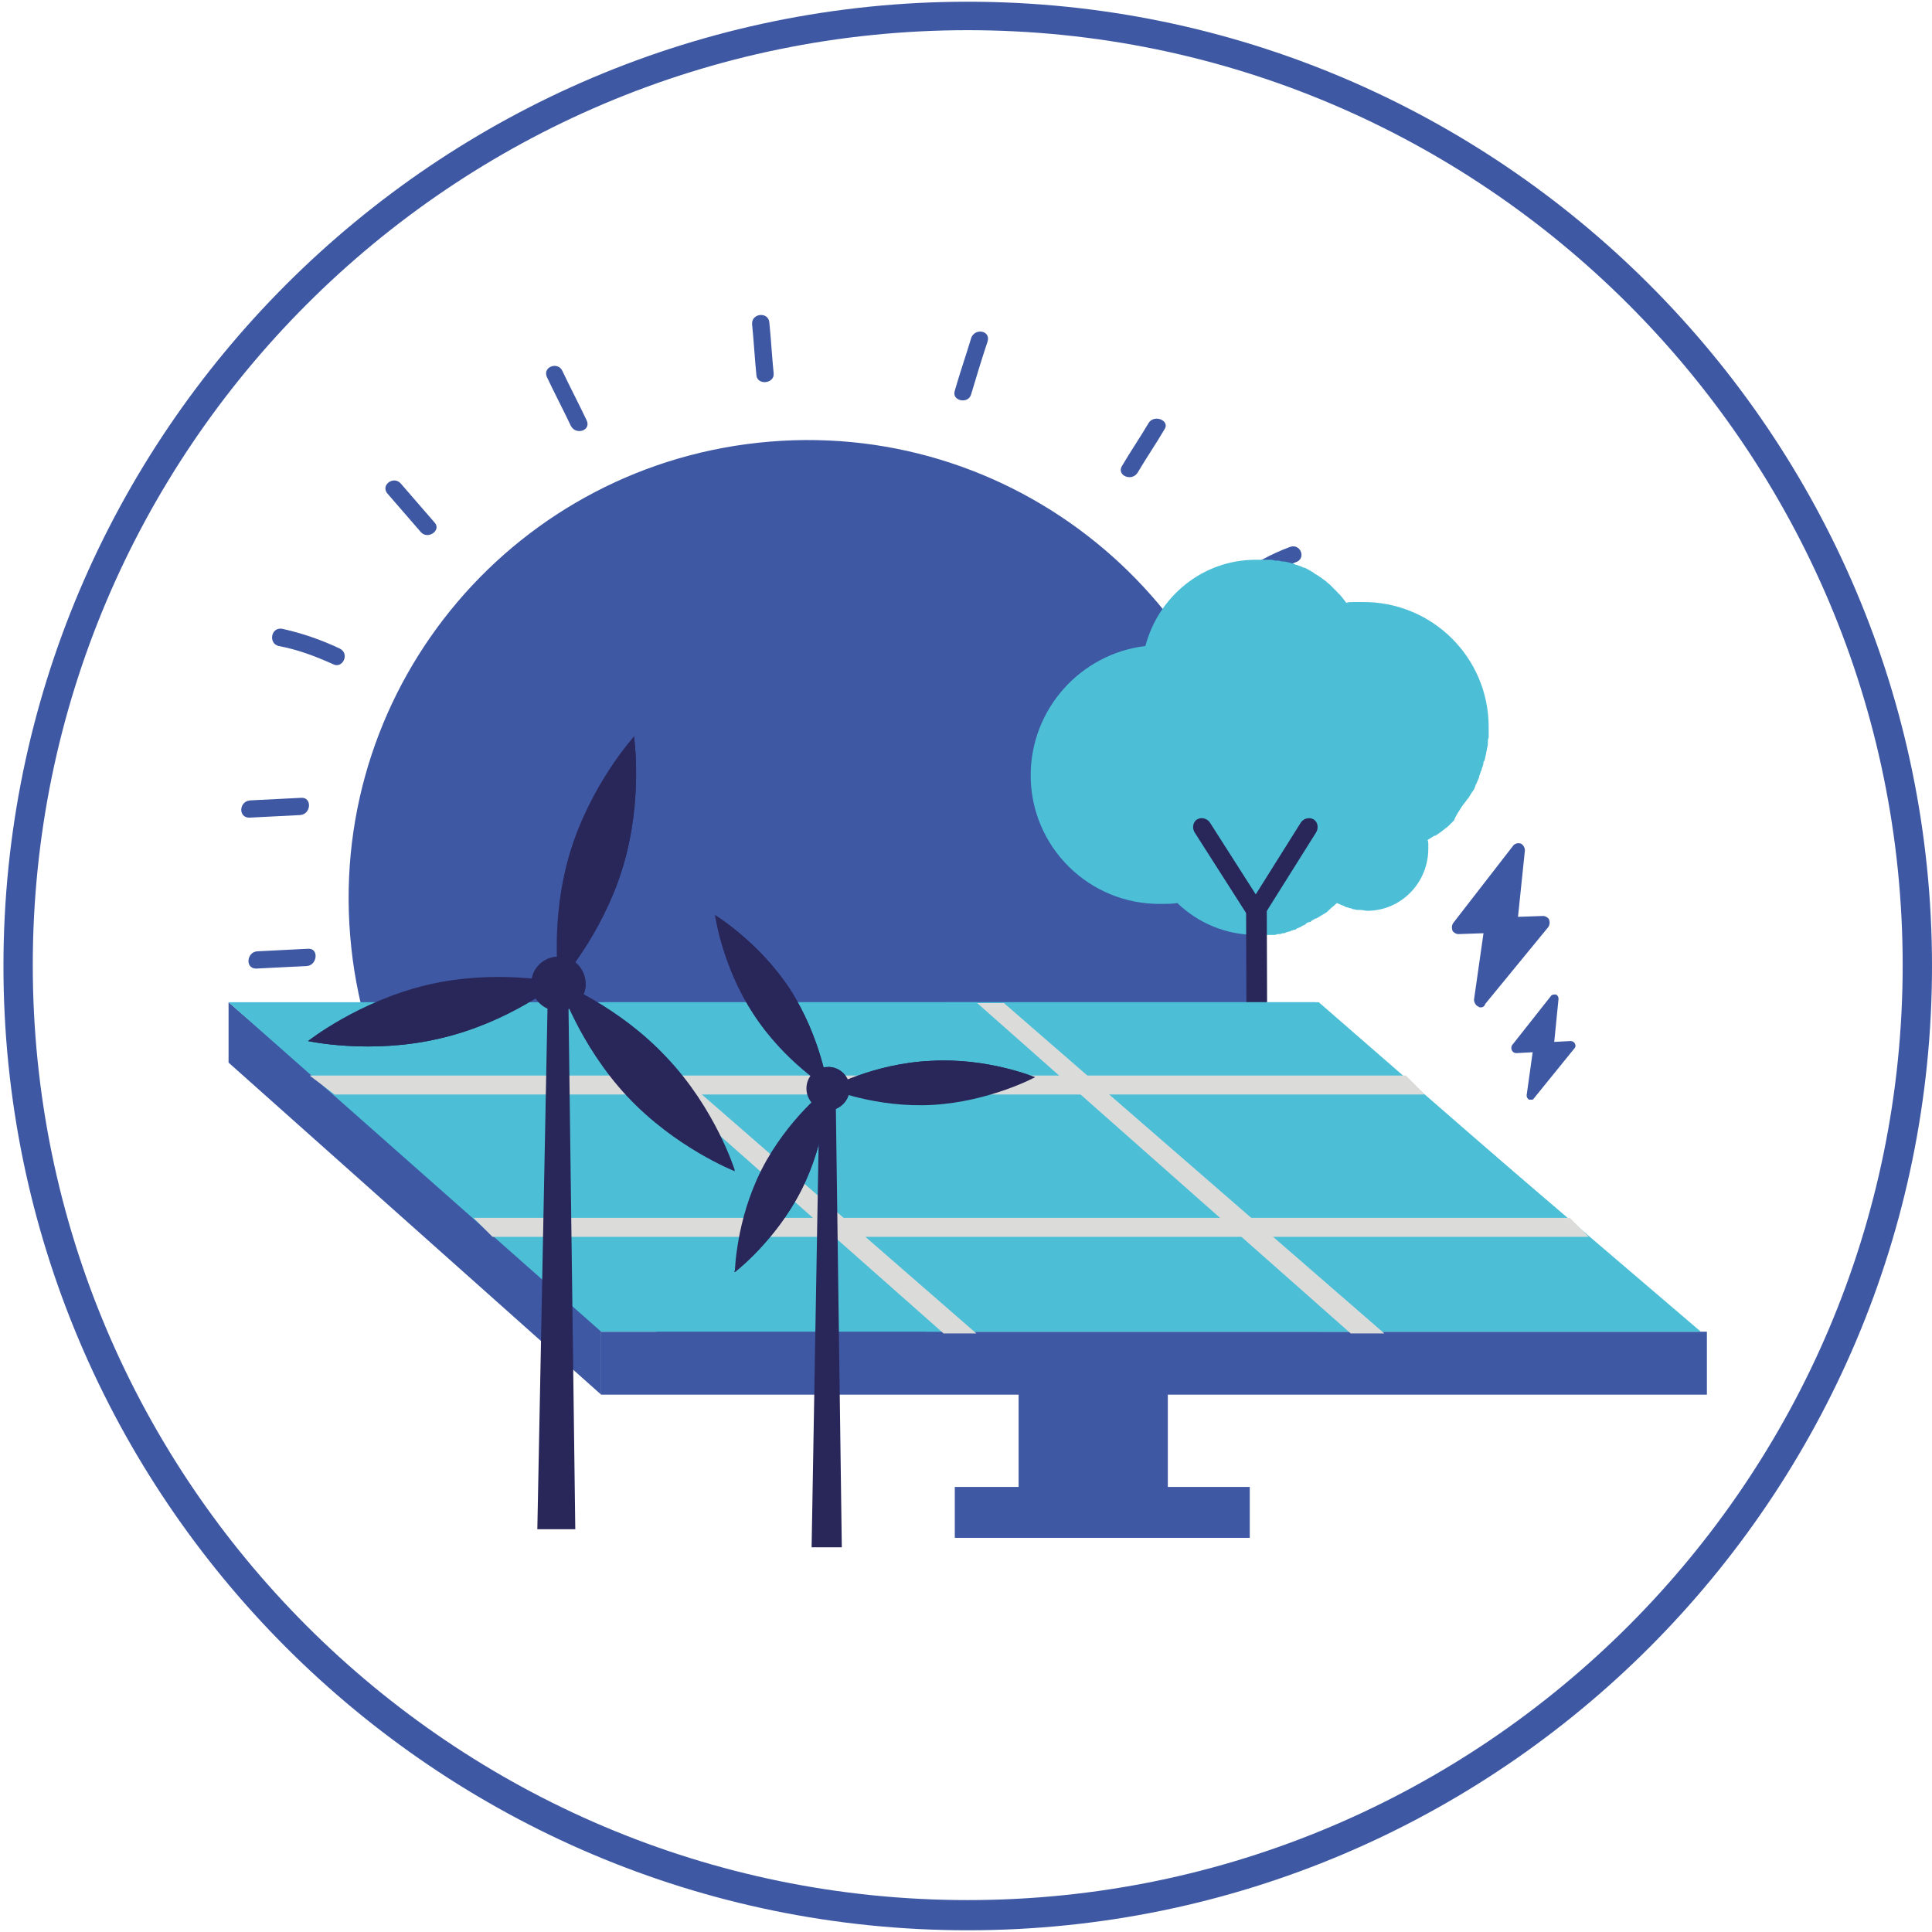
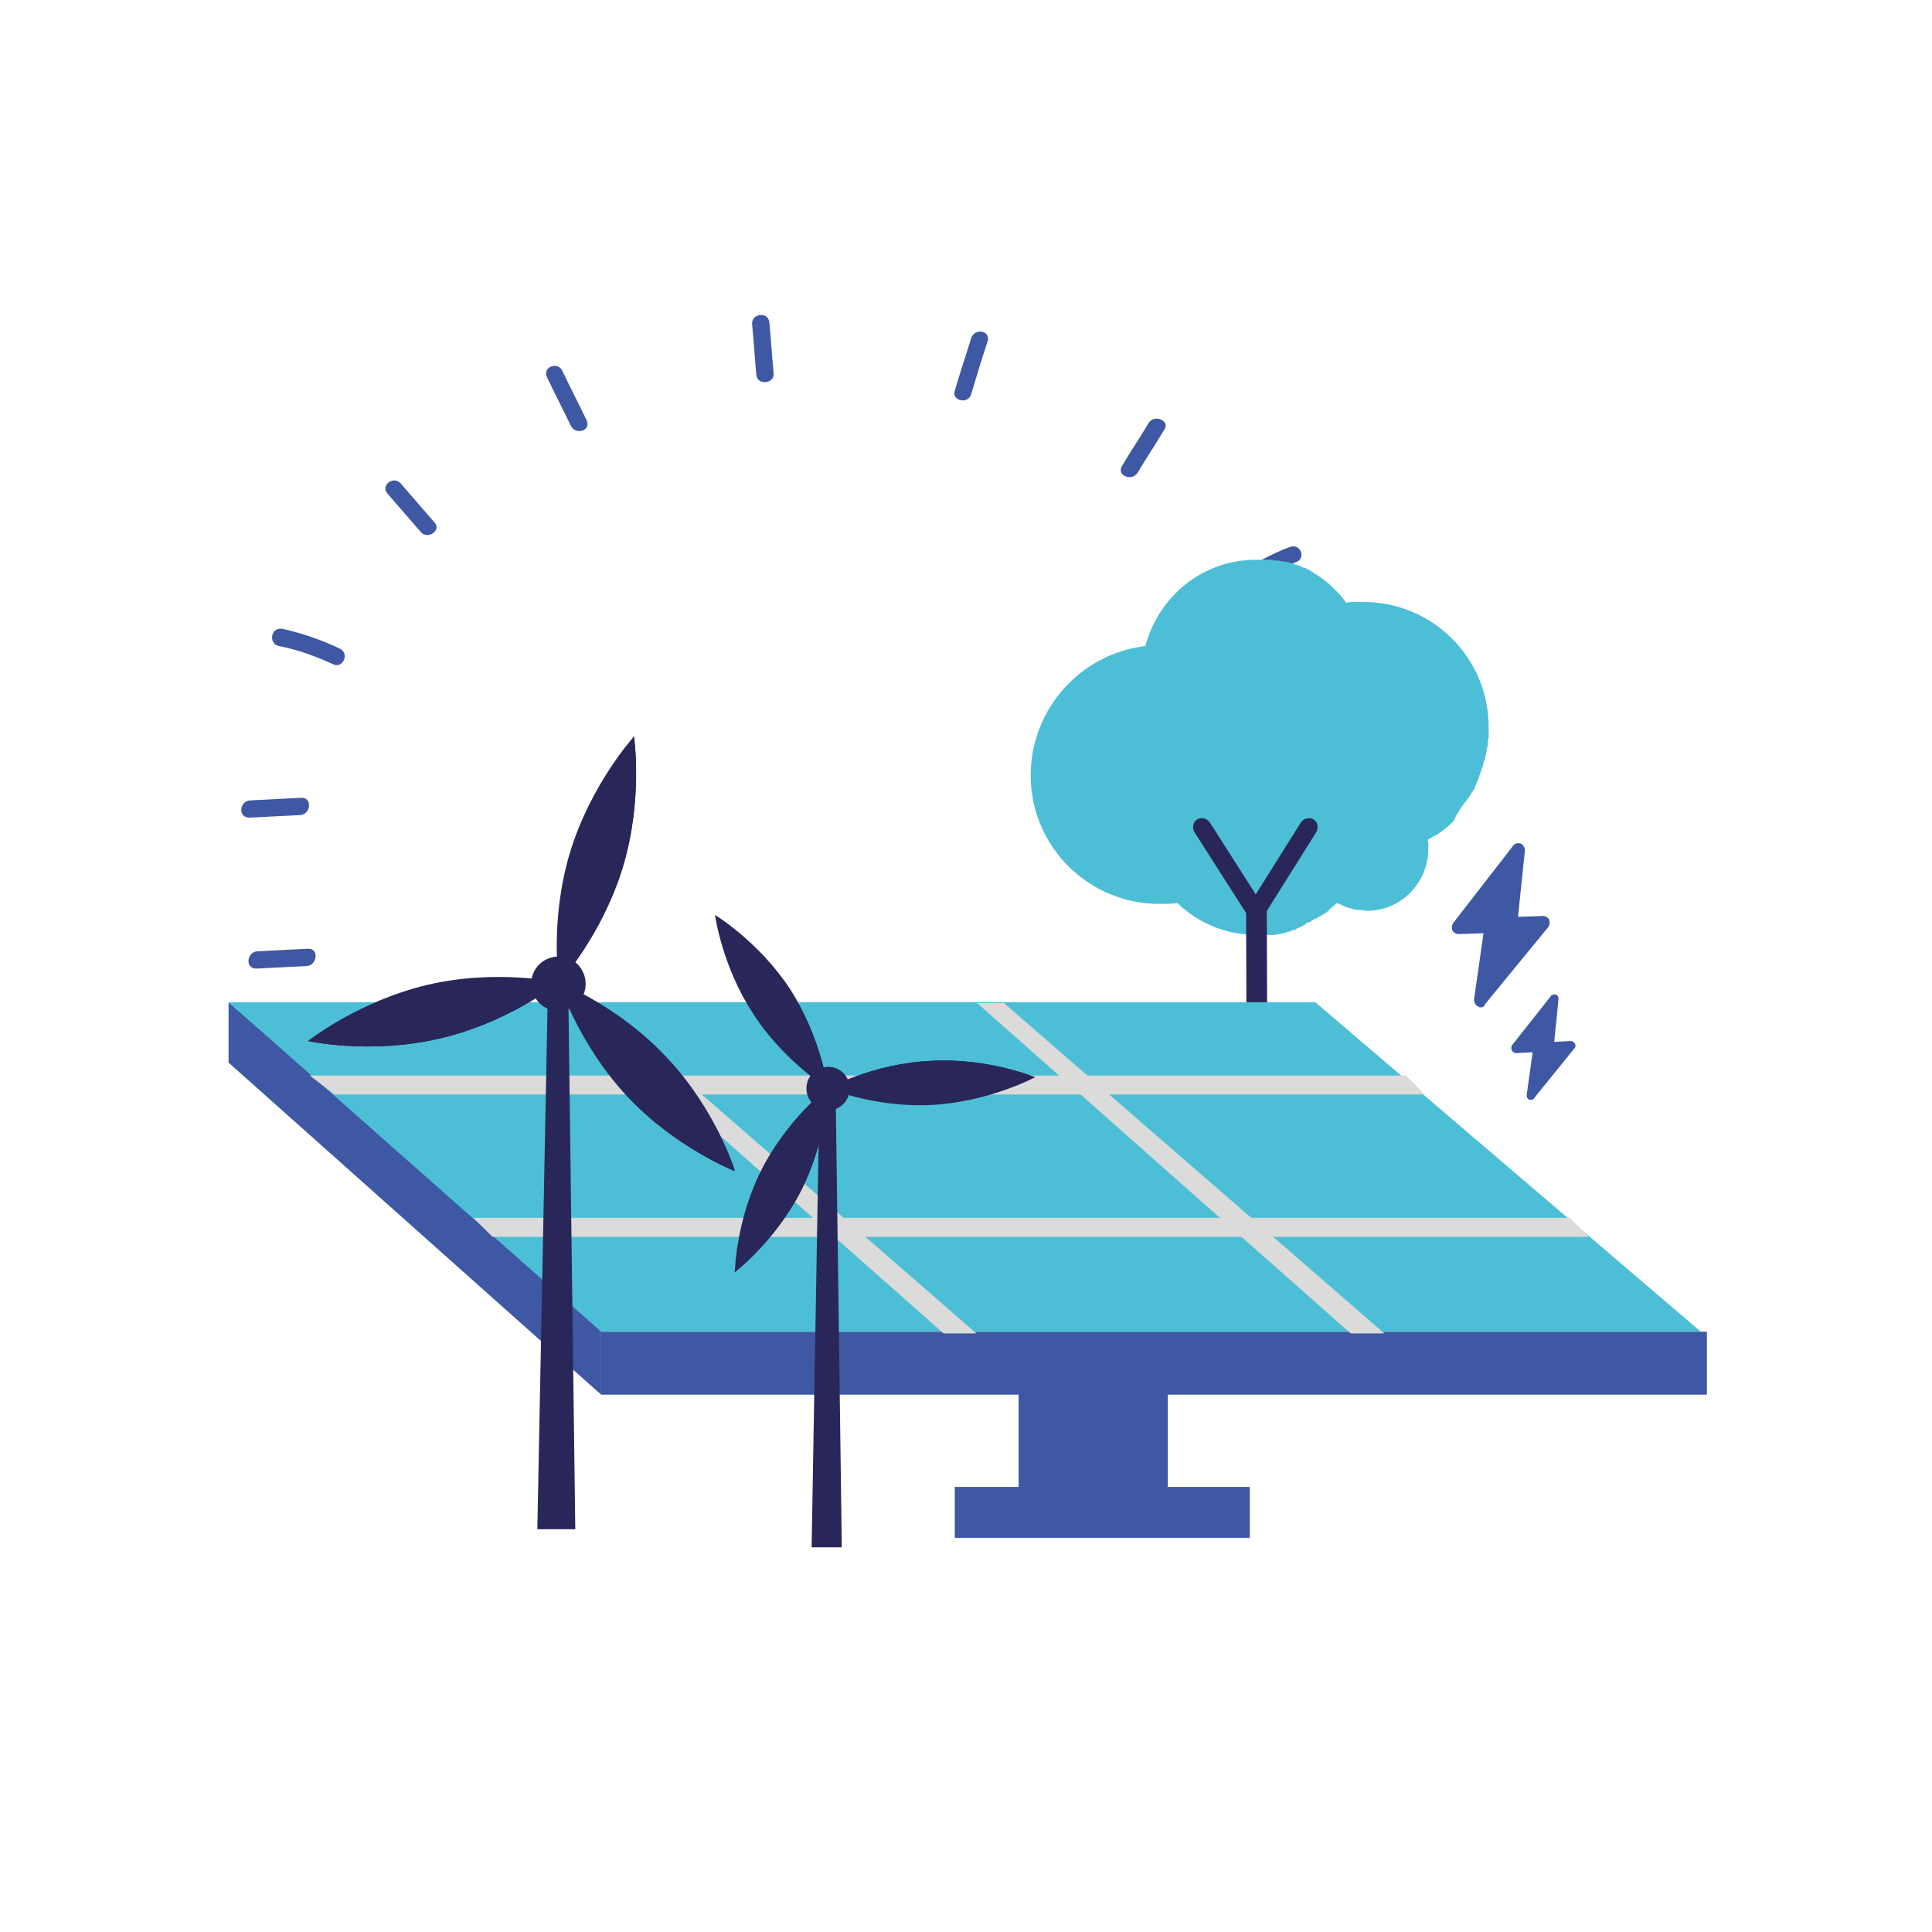
<svg xmlns="http://www.w3.org/2000/svg" width="224" height="224" viewBox="0 0 224 224" fill="none">
-   <path d="M146.6 99.9C149 129.2 127.2 154.8 97.9 157.2C68.6 159.6 43 137.8 40.6 108.5C38.2 79.2 60 53.6 89.3 51.2C118.5 48.8 144.2 70.6 146.6 99.9Z" fill="#3E58A4" />
  <path d="M32.3 74.9C34.5 75.3 36.6 76.1 38.6 77C39.7 77.6 40.6 75.8 39.4 75.2C37.3 74.2 35 73.4 32.7 72.9C31.4 72.701 31.1 74.6 32.3 74.9Z" fill="#3E58A4" />
  <path d="M44.9 57.2C46.2 58.7 47.5 60.2 48.8 61.7C49.6 62.6 51.2 61.5 50.4 60.6C49.1 59.1 47.8 57.6 46.5 56.1C45.7 55.1 44.1 56.2 44.9 57.2Z" fill="#3E58A4" />
  <path d="M63.4 43.7C64.3 45.6 65.3 47.501 66.2 49.401C66.8 50.501 68.6 49.9 68 48.7C67.1 46.8 66.1 44.9 65.2 43C64.7 41.9 62.9 42.5 63.4 43.7Z" fill="#3E58A4" />
  <path d="M149.6 63.4C147.4 64.2 145.3 65.4 143.3 66.7C142.3 67.4 143.4 69 144.4 68.3C146.2 67 148.2 66 150.2 65.2C151.5 64.8 150.8 63 149.6 63.4Z" fill="#3E58A4" />
  <path d="M133.2 49C132.2 50.7 131.1 52.3 130.1 54C129.4 55.1 131.2 55.9 131.9 54.8C132.9 53.1 134 51.5 135 49.8C135.7 48.8 133.9 48 133.2 49Z" fill="#3E58A4" />
  <path d="M155.1 82.6C153.1 82.8 151.2 83 149.2 83.3C147.9 83.4 148.4 85.4 149.6 85.2C151.5 85 153.5 84.7 155.4 84.5C156.8 84.3 156.3 82.4 155.1 82.6Z" fill="#3E58A4" />
  <path d="M156.5 100C154.5 100.2 152.6 100.5 150.6 100.7C149.4 100.9 149.8 102.8 151 102.6C153 102.4 154.9 102.2 156.9 101.9C158.2 101.8 157.7 99.9 156.5 100Z" fill="#3E58A4" />
  <path d="M29 92.8C31 92.7 32.9 92.6 34.9 92.5C36.2 92.4 36.1 94.4 34.8 94.5C32.8 94.6 30.9 94.7 28.9 94.8C27.6 94.8 27.7 92.9 29 92.8Z" fill="#3E58A4" />
  <path d="M29.8 110.3C31.8 110.2 33.7 110.1 35.7 110C37 109.9 36.8 111.9 35.6 112C33.6 112.1 31.7 112.2 29.7 112.3C28.4 112.3 28.6 110.4 29.8 110.3Z" fill="#3E58A4" />
  <path d="M112.6 39.2C112 41.2 111.3 43.2 110.7 45.3C110.3 46.5 112.3 46.9 112.6 45.7C113.2 43.7 113.8 41.7 114.5 39.6C114.9 38.3 113 38 112.6 39.2Z" fill="#3E58A4" />
  <path d="M89.7 43.3C89.5 41.3 89.4 39.4 89.2 37.4C89.1 36.1 87.1 36.3 87.2 37.6C87.4 39.6 87.5 41.5 87.7 43.5C87.8 44.7 89.8 44.5 89.7 43.3Z" fill="#3E58A4" />
  <path d="M169.5 93.5C169.6 93.5 169.6 93.5 169.5 93.5C169.7 93.2 169.9 93 170.1 92.7C170.1 92.7 170.1 92.6 170.2 92.6C170.4 92.3 170.5 92.1 170.7 91.8C170.9 91.6 171 91.3 171.1 91C171.1 90.9 171.2 90.9 171.2 90.8C171.3 90.6 171.4 90.3 171.5 90.1V90C171.6 89.7 171.7 89.4 171.8 89.2V89.1C171.9 88.9 172 88.6 172 88.4C172 88.3 172 88.3 172.1 88.2C172.2 88 172.2 87.7 172.3 87.4V87.3C172.4 87 172.4 86.7 172.5 86.4C172.5 86.3 172.5 86.2 172.5 86.2C172.5 86 172.5 85.7 172.6 85.5C172.6 85.4 172.6 85.3 172.6 85.2C172.6 84.9 172.6 84.6 172.6 84.3C172.6 76.2 166 69.7 157.9 69.8C157.6 69.8 157.3 69.8 157 69.8H156.9C156.6 69.8 156.3 69.8 156.1 69.9C155.8 69.5 155.5 69.1 155.2 68.8C155.2 68.8 155.1 68.8 155.1 68.7C155 68.6 154.8 68.4 154.7 68.3L154.6 68.2C154.5 68.1 154.3 67.9 154.2 67.8L154.1 67.7C153.9 67.6 153.8 67.4 153.6 67.3C153.2 67 152.8 66.7 152.4 66.5L152.3 66.4C152.1 66.3 152 66.2 151.8 66.1C151.7 66.1 151.7 66 151.6 66C151.4 65.9 151.3 65.8 151.1 65.8C151 65.8 151 65.7 150.9 65.7C150.7 65.6 150.5 65.6 150.4 65.5C150.3 65.5 150.3 65.5 150.3 65.5C149.9 65.3 149.4 65.2 148.9 65.1C148.8 65.1 148.8 65.1 148.7 65.1C148.5 65.1 148.4 65 148.2 65C148.1 65 148 65 147.9 65C147.7 65 147.6 64.9 147.4 64.9C147.3 64.9 147.2 64.9 147.1 64.9C146.9 64.9 146.8 64.9 146.6 64.9C146.5 64.9 146.4 64.9 146.4 64.9C146.1 64.9 145.9 64.9 145.6 64.9C139.4 64.9 134.3 69.2 132.8 74.9C125.3 75.8 119.5 82.2 119.5 89.9C119.5 98.2 126.3 104.9 134.6 104.8C135.3 104.8 135.9 104.8 136.5 104.7C138.9 107 142.1 108.4 145.7 108.4C145.9 108.4 146.1 108.4 146.4 108.4C146.5 108.4 146.6 108.4 146.7 108.4C146.8 108.4 147 108.4 147.1 108.4C147.2 108.4 147.3 108.4 147.4 108.4C147.5 108.4 147.6 108.4 147.7 108.4C147.8 108.4 147.9 108.4 148.1 108.3C148.2 108.3 148.3 108.3 148.4 108.3C148.5 108.3 148.6 108.2 148.8 108.2C148.9 108.2 149 108.2 149.1 108.1C149.2 108.1 149.4 108 149.5 108C149.6 108 149.6 108 149.7 107.9C149.8 107.9 150 107.8 150.1 107.8C150.2 107.8 150.2 107.8 150.3 107.7C150.4 107.6 150.6 107.6 150.7 107.5C150.8 107.5 150.8 107.5 150.9 107.4C151 107.3 151.2 107.3 151.3 107.2C151.3 107.2 151.4 107.2 151.4 107.1C151.5 107 151.7 106.9 151.9 106.9C151.9 106.9 152 106.9 152 106.8C152.2 106.7 152.3 106.6 152.5 106.5H152.6C152.8 106.4 152.9 106.3 153.1 106.2C153.3 106.1 153.4 106 153.6 105.9C153.8 105.8 153.9 105.7 154.1 105.5C154.4 105.2 154.7 105 155 104.7C155.2 104.8 155.5 104.9 155.7 105C155.8 105 155.8 105 155.9 105.1C156.1 105.2 156.3 105.2 156.5 105.3C156.6 105.3 156.7 105.3 156.8 105.4C157 105.4 157.2 105.5 157.4 105.5C157.5 105.5 157.6 105.5 157.7 105.5C158 105.5 158.3 105.6 158.5 105.6C162.5 105.6 165.6 102.3 165.6 98.4C165.6 98.2 165.6 98 165.6 97.8C165.6 97.7 165.6 97.5 165.5 97.4C165.8 97.2 166 97.1 166.3 96.9C166.3 96.9 166.3 96.9 166.4 96.9C166.9 96.6 167.4 96.2 167.9 95.8C168.1 95.6 168.3 95.4 168.5 95.2C168.5 95.2 168.5 95.2 168.6 95.1C168.8 94.5 169.2 94 169.5 93.5Z" fill="#4CBFD7" />
  <path d="M146.871 104.5L144.471 104.508L144.533 123.408L146.933 123.4L146.871 104.5Z" fill="#292759" />
  <path d="M144.9 104.8L150.8 95.4C151.1 94.9 151.8 94.7 152.3 95C152.8 95.3 152.9 96 152.6 96.5L146.7 105.9L144.9 104.8Z" fill="#292759" />
  <path d="M146.3 104.8L140.3 95.4C140 94.9 139.3 94.7 138.8 95C138.3 95.3 138.2 96 138.5 96.5L144.5 105.9L146.3 104.8Z" fill="#292759" />
  <path d="M135.4 158.8H118.1V173.2H135.4V158.8Z" fill="#3E58A4" />
  <path d="M69.7 154.4V161.7H197.9V154.4H69.7Z" fill="#3E58A4" />
  <path d="M26.5 116.2V123.2L69.7 161.7V153.7L26.5 116.2Z" fill="#3E58A4" />
  <path d="M26.5 116.2H152.5L197.2 154.4H69.7L26.5 116.2Z" fill="#4CBFD7" />
-   <path d="M152.9 116.2L196.8 154.4H152.9L109.6 116.2H152.9Z" fill="#4CBFD7" />
  <path d="M113.3 116.2L157.3 154.4H107.4L70.1 116.2H113.3Z" fill="#4CBFD7" />
  <path d="M113.2 154.6L69.2 116.3H66.1L109.4 154.6H113.2Z" fill="#DBDBDA" />
  <path d="M160.5 154.6L116.4 116.3H113.3L156.6 154.6H160.5Z" fill="#DBDBDA" />
  <path d="M165.2 126.9H38.8L35.9 124.7H163L165.2 126.9Z" fill="#DBDBDA" />
  <path d="M184.2 143.4H57.1L54.9 141.2H182L184.2 143.4Z" fill="#DBDBDA" />
  <path d="M144.9 172.4H110.7V178.3H144.9V172.4Z" fill="#3E58A4" />
  <path d="M177.5 127.5C177.4 127.5 177.3 127.5 177.3 127.5C177.1 127.4 177 127.2 177 127L177.7 122L175.8 122.1C175.6 122.1 175.4 122 175.3 121.8C175.2 121.6 175.2 121.4 175.3 121.2L179.8 115.5C179.9 115.3 180.2 115.3 180.4 115.3C180.6 115.4 180.7 115.6 180.7 115.8L180.2 120.8L182.1 120.7C182.3 120.7 182.5 120.8 182.6 121C182.7 121.2 182.7 121.4 182.5 121.6L177.8 127.4C177.8 127.5 177.6 127.5 177.5 127.5Z" fill="#3E58A4" />
  <path d="M171.7 116.8C171.6 116.8 171.5 116.8 171.4 116.7C171.1 116.6 170.9 116.2 170.9 115.9L172 108.2L169.1 108.3C168.8 108.3 168.5 108.1 168.4 107.9C168.3 107.6 168.3 107.3 168.5 107L175.4 98.1C175.6 97.8 176 97.7 176.3 97.8C176.6 97.9 176.8 98.3 176.8 98.6L176 106.3L178.9 106.2C179.2 106.2 179.5 106.4 179.6 106.6C179.7 106.9 179.7 107.2 179.5 107.5L172.2 116.4C172.1 116.7 171.9 116.8 171.7 116.8Z" fill="#3E58A4" />
-   <path d="M112.2 223.8C50.5 223.8 0.4 173.6 0.4 112C0.4 50.3 50.6 0.2 112.2 0.2C173.9 0.2 224 50.4 224 112C224 173.6 173.9 223.8 112.2 223.8ZM112.2 3.5C52.4 3.5 3.8 52.1 3.8 111.9C3.8 171.7 52.4 220.3 112.2 220.3C172 220.3 220.6 171.6 220.6 111.9C220.6 52.2 172 3.5 112.2 3.5Z" fill="#3E58A4" />
  <path d="M64.7 116C64.3 116 63.9 115.9 63.5 115.8L62.3 177.3H66.7L65.9 115.8C65.6 115.9 65.2 116 64.7 116Z" fill="#292759" />
  <path d="M72.2 100.6C69.8 108.5 64.8 114 64.8 114C64.8 114 63.7 106.7 66.1 98.8C68.5 90.9 73.5 85.4 73.5 85.4C73.5 85.4 74.6 92.7 72.2 100.6Z" fill="#292759" />
  <path d="M77.3 122.7C82.9 128.7 85.2 135.8 85.2 135.8C85.2 135.8 78.3 133.1 72.7 127.1C67.1 121.1 64.8 114 64.8 114C64.8 114 71.7 116.6 77.3 122.7Z" fill="#292759" />
  <path d="M51 120.4C43 122.3 35.7 120.7 35.7 120.7C35.7 120.7 41.5 116.1 49.5 114.2C57.5 112.3 64.8 113.9 64.8 113.9C64.8 113.9 59 118.6 51 120.4Z" fill="#292759" />
  <path d="M73.5 85.3L64.8 113.9C64.8 113.9 69.8 108.4 72.2 100.5C74.6 92.7 73.5 85.3 73.5 85.3Z" fill="#292759" />
  <path d="M51 120.4C59 118.5 64.8 113.9 64.8 113.9L35.7 120.7C35.7 120.7 42.9 122.3 51 120.4Z" fill="#292759" />
  <path d="M64.8 113.9L85.2 135.7C85.2 135.7 83 128.6 77.3 122.6C71.7 116.6 64.8 113.9 64.8 113.9Z" fill="#292759" />
  <path d="M67.9 114.1C67.9 115.8 66.5 117.2 64.7 117.2C63 117.2 61.6 115.8 61.6 114C61.6 112.3 63 110.9 64.8 110.9C66.5 110.9 67.9 112.3 67.9 114.1Z" fill="#292759" />
-   <path d="M67.9 114.1C67.9 112.4 66.5 110.9 64.8 110.9V117.2C66.5 117.2 67.9 115.8 67.9 114.1Z" fill="#292759" />
  <path d="M96 127.7C95.7 127.7 95.4 127.6 95 127.6L94.1 179.4H97.6L96.9 127.6C96.7 127.7 96.3 127.7 96 127.7Z" fill="#292759" />
  <path d="M91.6 114.7C95.2 120.3 96 126.2 96 126.2C96 126.2 90.9 123.1 87.3 117.5C83.7 112 82.9 106.1 82.9 106.1C82.9 106.1 88 109.2 91.6 114.7Z" fill="#292759" />
  <path d="M107.9 123C114.5 122.6 120 124.9 120 124.9C120 124.9 114.8 127.7 108.2 128.1C101.6 128.5 96.1 126.2 96.1 126.2C96.1 126.2 101.2 123.3 107.9 123Z" fill="#292759" />
  <path d="M92.9 138C89.9 143.9 85.2 147.5 85.2 147.5C85.2 147.5 85.3 141.5 88.3 135.6C91.3 129.7 96 126.1 96 126.1C96 126.1 95.9 132.1 92.9 138Z" fill="#292759" />
  <path d="M82.9 106.1L96 126.2C96 126.2 95.2 120.3 91.6 114.7C88 109.2 82.9 106.1 82.9 106.1Z" fill="#292759" />
  <path d="M92.9 138C95.9 132.1 96 126.1 96 126.1L85.1 147.5C85.1 147.6 89.9 143.9 92.9 138Z" fill="#292759" />
  <path d="M96 126.2L120 124.9C120 124.9 114.5 122.6 107.9 123C101.2 123.3 96 126.2 96 126.2Z" fill="#292759" />
  <path d="M98.5 126.2C98.5 127.6 97.4 128.7 96 128.7C94.6 128.7 93.5 127.6 93.5 126.2C93.5 124.8 94.6 123.7 96 123.7C97.4 123.7 98.5 124.8 98.5 126.2Z" fill="#292759" />
  <path d="M98.5 126.2C98.5 124.8 97.4 123.7 96 123.7V128.8C97.4 128.7 98.5 127.6 98.5 126.2Z" fill="#292759" />
</svg>